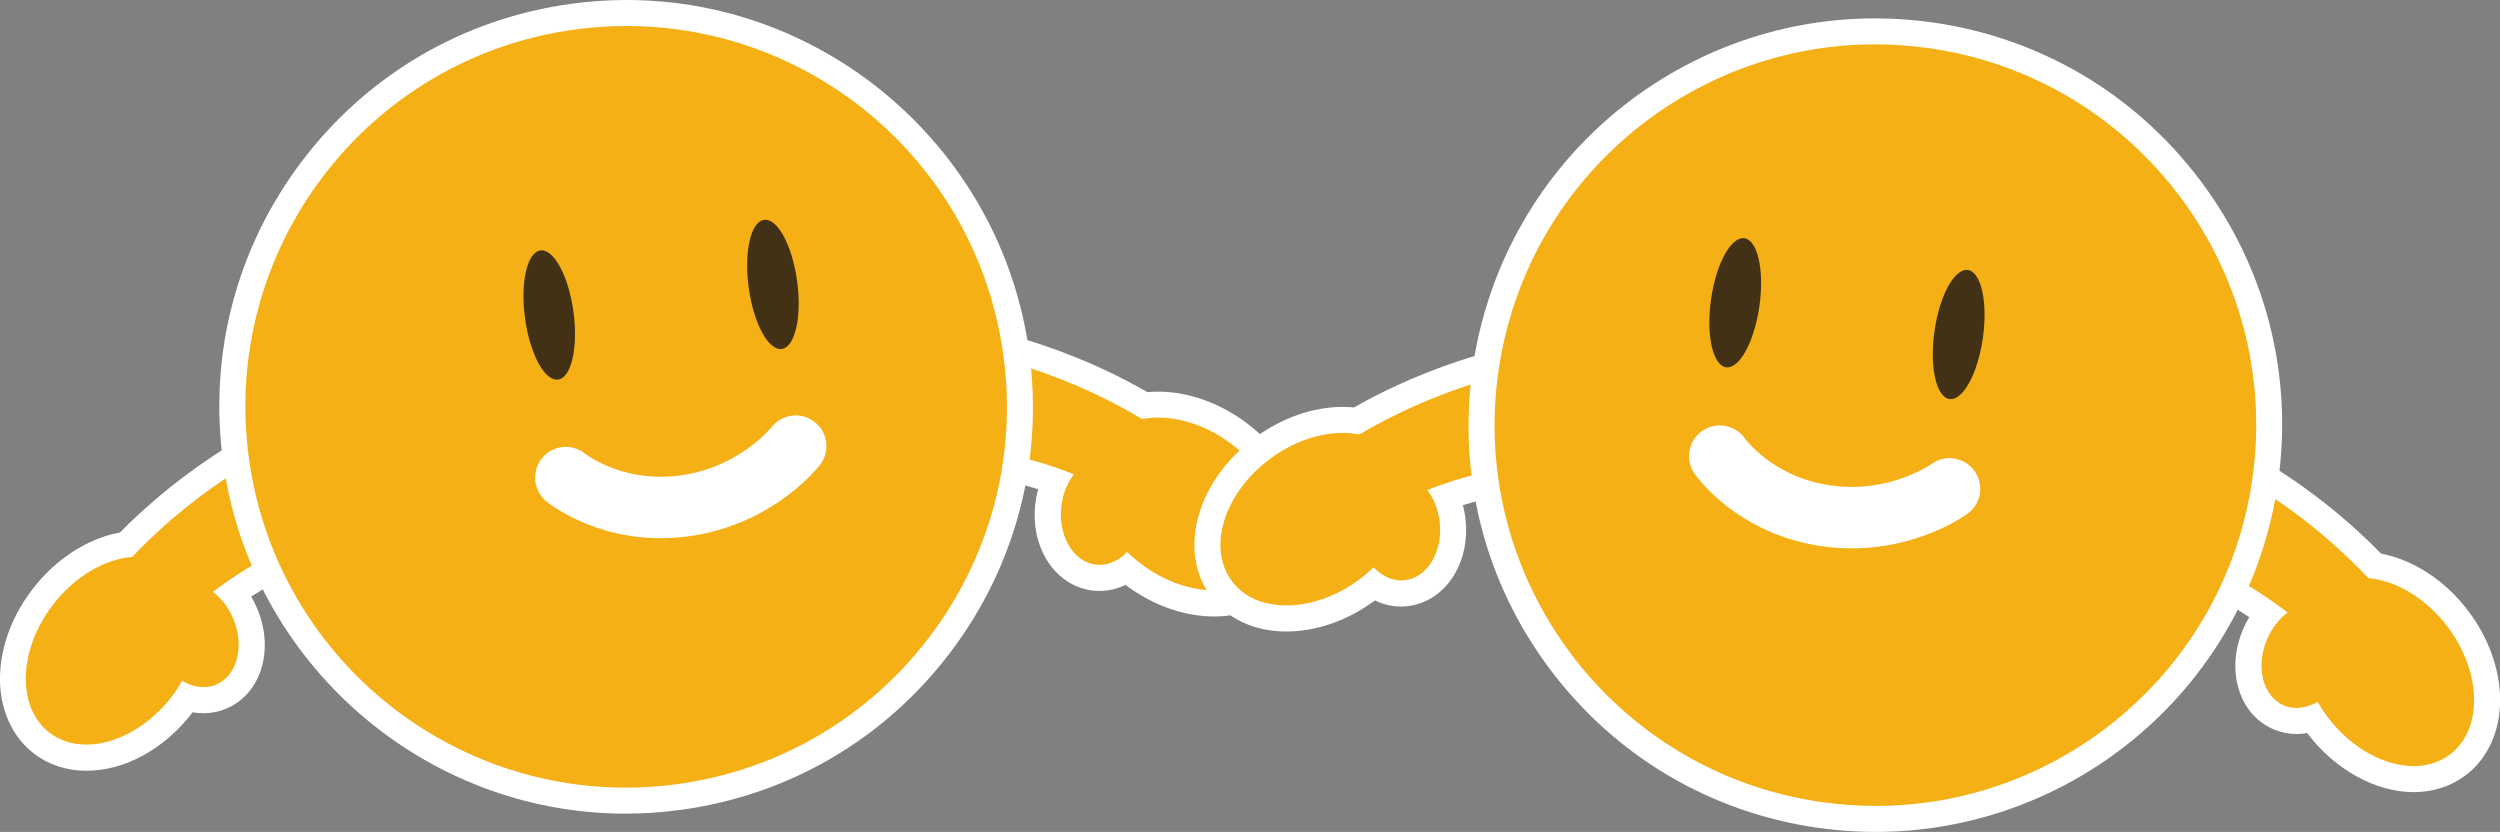
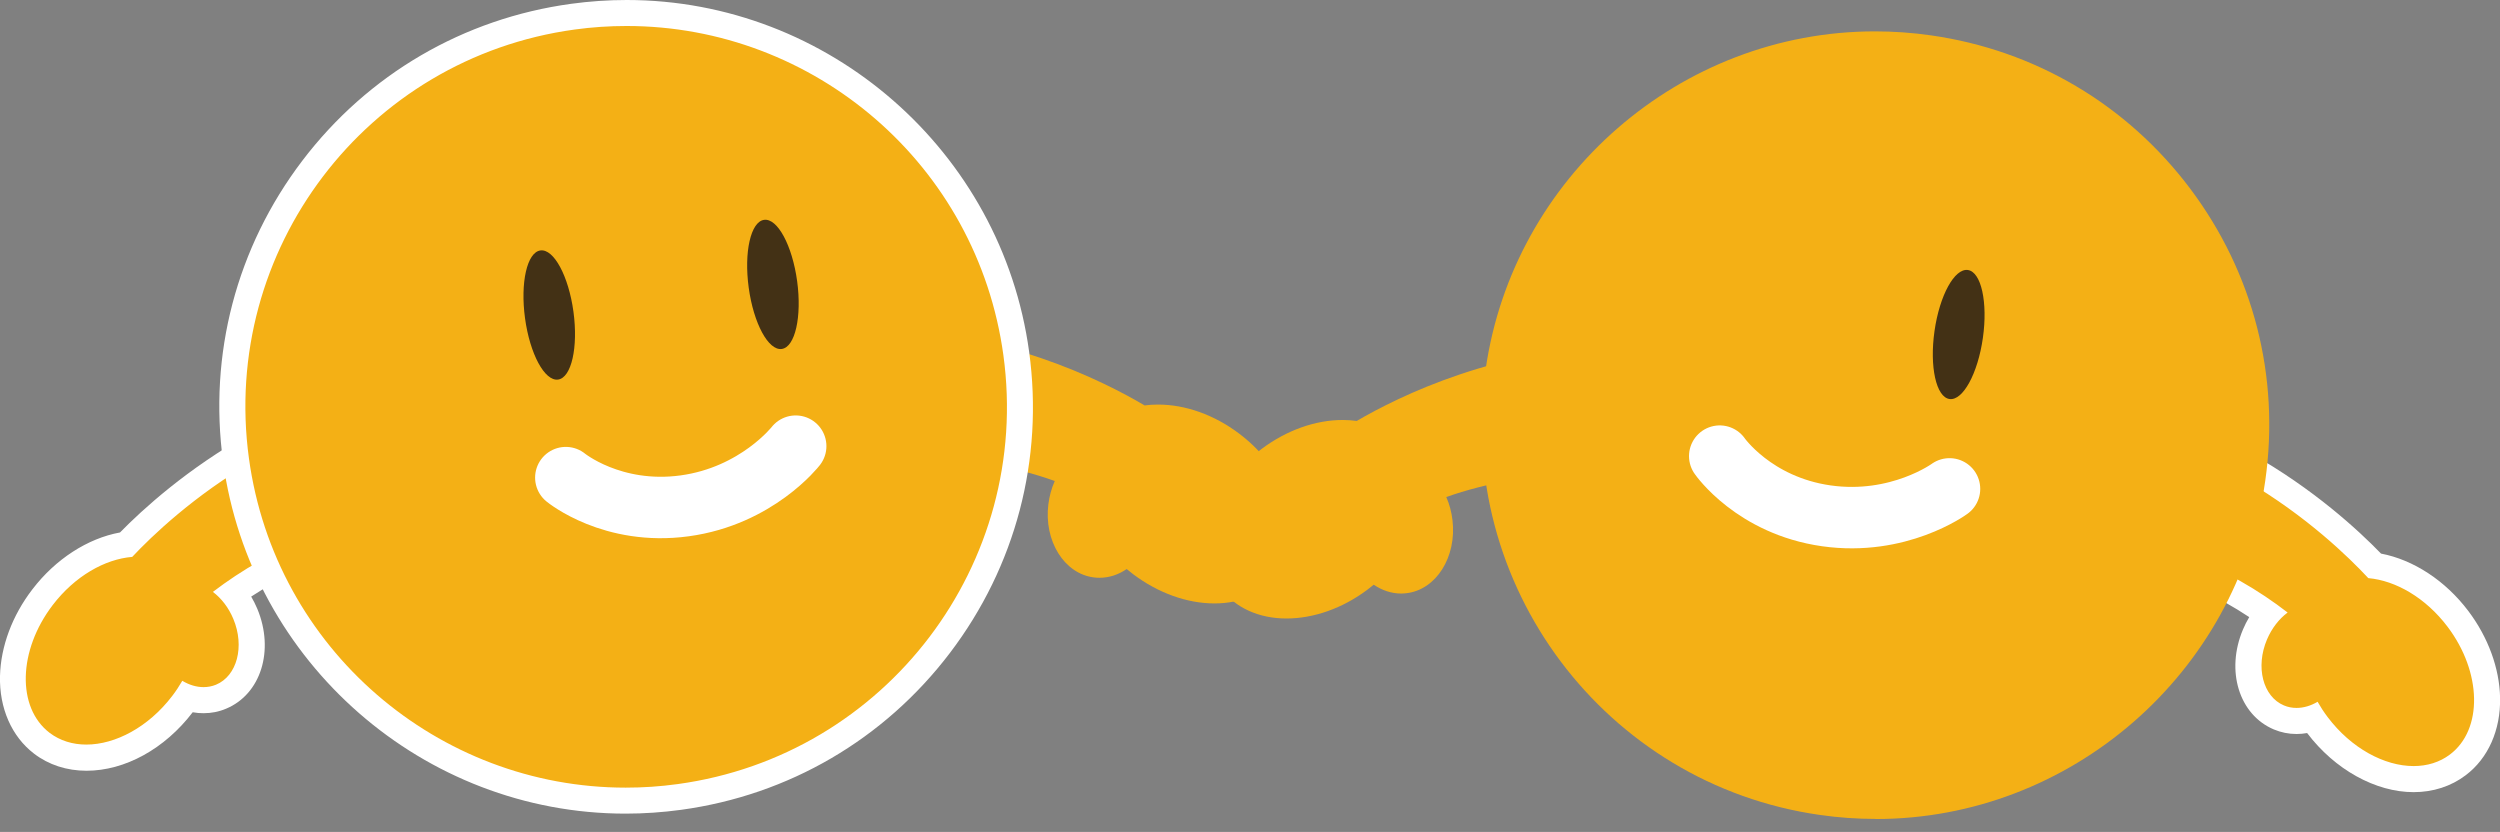
<svg xmlns="http://www.w3.org/2000/svg" id="_レイヤー_2" data-name="レイヤー 2" viewBox="0 0 288.52 96.01">
  <rect x="0" y="0" width="288.52" height="96.01" fill="#808080" stroke="none" />
  <defs>
    <style>
      .cls-1 {
        fill: #f4b015;
      }

      .cls-1, .cls-2, .cls-3 {
        stroke-width: 0px;
      }

      .cls-2 {
        fill: #433115;
      }

      .cls-4 {
        fill: none;
        stroke: #fff;
        stroke-linecap: round;
        stroke-miterlimit: 10;
        stroke-width: 7.09px;
      }

      .cls-3 {
        fill: #fff;
      }
    </style>
  </defs>
  <g id="_レイヤー_1-2" data-name="レイヤー 1">
    <g>
      <g>
        <g>
          <g>
            <path class="cls-1" d="M9.99,87.44c-1.94,0-3.72-.58-5.15-1.67-2.23-1.71-3.41-4.45-3.33-7.73.08-3.1,1.29-6.34,3.42-9.12,2.56-3.35,6.13-5.58,9.65-6.07,4.72-4.91,19.98-18.76,41.77-18.76,2.81,0,5.67.23,8.5.69,15.22,2.46,23.33,5.91,24.79,10.53.6,1.91-.11,3.55-.82,4.46l-1.32,8.14c3.28,4.79.04,9.64-2.23,11.6-.28.24-.63.36-.98.36-.25,0-.5-.06-.73-.19-.55-.31-.85-.93-.75-1.55l1.52-9.39c-2.24-2.38-7.78-5.49-21.3-7.67-3.23-.52-6.42-.79-9.48-.79-9.99,0-18.95,2.75-26.64,8.18.58.7,1.06,1.51,1.43,2.38,1.64,3.94.38,8.23-2.8,9.56-.64.27-1.32.4-2.02.4-.62,0-1.26-.11-1.88-.32-.18.26-.37.52-.56.77-2.91,3.81-7.16,6.18-11.09,6.18Z" />
            <path class="cls-3" d="M56.34,45.59c2.66,0,5.41.21,8.26.67,30.89,4.99,22.79,12.85,22.79,12.85l-1.49,9.19c-2.54-3.19-8.85-6.47-22.65-8.7-3.43-.56-6.67-.81-9.72-.81-12.92,0-22.41,4.52-28.96,9.52.97.73,1.81,1.8,2.36,3.12,1.33,3.18.43,6.58-2,7.59-.46.19-.95.28-1.44.28-.83,0-1.67-.26-2.45-.73-.35.6-.74,1.2-1.18,1.77-2.73,3.57-6.54,5.59-9.9,5.59-1.56,0-3.03-.44-4.24-1.36-3.8-2.91-3.64-9.51.37-14.75,2.54-3.32,6-5.29,9.17-5.55,4.46-4.75,19.4-18.69,41.06-18.69M85.91,68.3c4.08,5.15-1.63,10.08-1.63,10.08l1.63-10.08M56.35,42.59v3-3h0c-21.86,0-37.29,13.54-42.5,18.86-3.73.68-7.44,3.07-10.11,6.56C1.41,71.04.09,74.59,0,78.01c-.09,3.72,1.34,6.98,3.92,8.96,1.69,1.3,3.79,1.98,6.06,1.98,4.44,0,9.03-2.52,12.26-6.75.42.08.84.11,1.26.11.9,0,1.77-.17,2.59-.52,4.02-1.67,5.6-6.73,3.61-11.52-.21-.5-.45-.97-.71-1.42,7.16-4.69,15.4-7.06,24.54-7.06,2.98,0,6.09.26,9.24.77,12.59,2.04,17.79,4.82,19.93,6.73l-1.39,8.61c-.2,1.24.4,2.48,1.5,3.1.46.26.96.38,1.46.38.7,0,1.4-.25,1.96-.73.19-.17,1.93-1.7,3.08-4.06,1.51-3.08,1.4-6.23-.26-8.99l1.17-7.24c.83-1.25,1.54-3.22.82-5.49-1.67-5.29-9.92-8.97-25.98-11.56-2.91-.47-5.84-.71-8.73-.71h0Z" />
          </g>
          <g>
            <path class="cls-1" d="M69.12,81.95c-.22,0-.43-.05-.64-.14-2.71-1.28-7.14-5.08-5.26-10.57l-3.45-7.49c-.92-.69-2.05-2.08-1.99-4.08.16-4.85,7.05-10.34,21.05-16.8,6.98-3.22,14.4-4.85,22.06-4.85,14.62,0,26.39,5.92,31.21,8.77.51-.07,1.03-.1,1.55-.1,3.17,0,6.5,1.19,9.37,3.36,5.92,4.46,7.98,11.74,4.61,16.21-1.65,2.18-4.3,3.38-7.47,3.38s-6.5-1.2-9.38-3.37c-.25-.19-.5-.39-.75-.6-.96.66-2.04,1.01-3.14,1.01-.21,0-.42-.01-.64-.04-3.43-.42-5.79-4.21-5.26-8.45.12-.95.37-1.85.74-2.68-4.78-1.7-9.77-2.56-14.84-2.56-7.16,0-14.54,1.73-21.93,5.13-12.44,5.73-16.94,10.21-18.46,13.11l3.98,8.63c.26.57.14,1.25-.31,1.69-.29.29-.67.44-1.06.44Z" />
-             <path class="cls-3" d="M100.89,39.52c14.78,0,26.6,6.22,30.91,8.84.59-.11,1.22-.17,1.86-.17,2.72,0,5.77,1.02,8.47,3.06,5.26,3.97,7.2,10.29,4.31,14.11-1.4,1.86-3.69,2.78-6.28,2.78-2.72,0-5.77-1.03-8.47-3.06-.58-.44-1.12-.9-1.61-1.39-.89.94-2.01,1.5-3.18,1.5-.15,0-.3,0-.45-.03-2.61-.32-4.38-3.36-3.96-6.78.17-1.42.7-2.67,1.44-3.64-4.7-1.88-10.43-3.29-17.03-3.29s-14.24,1.44-22.56,5.27c-12.7,5.85-17.9,10.7-19.49,14.46l-3.9-8.45s-9.91-5.4,18.51-18.5c7.47-3.44,14.75-4.71,21.43-4.71M64.84,71.18l4.27,9.27s-6.83-3.22-4.27-9.27M100.89,36.52c-7.87,0-15.51,1.68-22.69,4.99-14.77,6.81-21.74,12.56-21.92,18.11-.08,2.37,1.13,4.09,2.26,5.07l3.07,6.66c-.86,3.11-.11,6.17,2.16,8.74,1.75,1.96,3.83,2.98,4.06,3.09.41.19.84.29,1.28.29.78,0,1.54-.3,2.11-.87.9-.89,1.14-2.24.61-3.39l-3.65-7.92c1.56-2.41,5.82-6.49,17.4-11.83,7.19-3.32,14.36-5,21.31-5,4.4,0,8.74.67,12.92,2-.14.51-.24,1.03-.31,1.56-.64,5.14,2.25,9.59,6.57,10.13.27.03.55.05.82.05,1.04,0,2.06-.24,3-.7,3.13,2.36,6.77,3.65,10.26,3.65s6.73-1.41,8.67-3.98c1.96-2.6,2.46-6.12,1.37-9.68-1-3.27-3.23-6.33-6.27-8.63-3.13-2.36-6.78-3.66-10.27-3.66-.41,0-.82.02-1.23.06-5.19-3.01-16.98-8.73-31.54-8.73h0Z" />
          </g>
        </g>
        <g>
          <path class="cls-1" d="M72.21,92.39c-22.58,0-41.91-16.89-44.97-39.29-1.64-12.03,1.5-23.97,8.84-33.64,7.34-9.67,18.01-15.89,30.03-17.54,2.06-.28,4.15-.42,6.21-.42,22.58,0,41.91,16.89,44.97,39.29,1.64,12.03-1.5,23.97-8.84,33.64-7.34,9.67-18.01,15.89-30.03,17.54-2.06.28-4.15.42-6.21.42Z" />
          <path class="cls-3" d="M72.32,3c21.63,0,40.47,15.97,43.48,38,3.29,24.04-13.54,46.2-37.59,49.49-2.02.28-4.02.41-6,.41-21.63,0-40.47-15.97-43.48-38C25.44,28.85,42.27,6.7,66.31,3.41c2.02-.28,4.02-.41,6-.41M72.32,0h0c-2.13,0-4.29.15-6.41.44-12.42,1.7-23.44,8.13-31.03,18.12-7.58,9.98-10.83,22.33-9.13,34.75,3.16,23.14,23.13,40.59,46.45,40.59,2.13,0,4.29-.15,6.41-.44,12.42-1.7,23.44-8.13,31.03-18.12,7.58-9.98,10.83-22.33,9.13-34.75C115.61,17.45,95.64,0,72.32,0h0Z" />
        </g>
        <ellipse class="cls-2" cx="63.39" cy="36.35" rx="2.82" ry="7.52" transform="translate(-4.34 8.92) rotate(-7.78)" />
        <ellipse class="cls-2" cx="89.2" cy="32.82" rx="2.82" ry="7.52" transform="translate(-3.62 12.38) rotate(-7.78)" />
        <path class="cls-4" d="M65.3,55.12s5.35,4.4,13.71,3.26,12.82-6.89,12.82-6.89" />
      </g>
      <g>
        <g>
          <g>
            <path class="cls-1" d="M219.39,84.09c-.39,0-.77-.15-1.06-.44-.45-.45-.56-1.12-.3-1.69l4.03-8.61c-1.5-2.9-5.98-7.41-18.39-13.21-7.46-3.49-14.91-5.26-22.16-5.26-4.99,0-9.89.83-14.6,2.48.37.83.61,1.74.72,2.68.5,4.24-1.88,8.02-5.31,8.42-.2.02-.41.04-.61.04-1.11,0-2.2-.36-3.17-1.02-.25.21-.5.4-.75.59-2.86,2.14-6.18,3.31-9.33,3.31s-5.88-1.22-7.52-3.42c-3.35-4.49-1.24-11.75,4.7-16.18,2.86-2.13,6.17-3.31,9.32-3.31.55,0,1.1.04,1.62.11,4.79-2.8,16.47-8.6,30.96-8.6,7.76,0,15.28,1.67,22.34,4.98,13.97,6.53,20.82,12.07,20.96,16.92.06,2-1.08,3.38-2.01,4.07l-3.5,7.47c1.85,5.5-2.6,9.28-5.32,10.54-.2.09-.42.14-.63.14Z" />
-             <path class="cls-3" d="M187.55,41.47c6.76,0,14.14,1.3,21.7,4.83,28.34,13.26,18.41,18.6,18.41,18.6l-3.94,8.43c-1.56-3.77-6.74-8.65-19.41-14.57-8.41-3.93-16.06-5.4-22.79-5.4-6.49,0-12.14,1.36-16.79,3.19.73.97,1.25,2.23,1.42,3.65.4,3.42-1.39,6.45-4,6.76-.14.02-.29.03-.43.03-1.18,0-2.3-.57-3.19-1.52-.5.48-1.04.95-1.62,1.38-2.69,2.01-5.72,3.02-8.43,3.02s-4.92-.94-6.32-2.82c-2.86-3.84-.89-10.14,4.39-14.08,2.69-2.01,5.72-3.01,8.42-3.01.66,0,1.3.06,1.92.18,4.3-2.57,16.02-8.67,30.66-8.67M223.72,73.34c2.52,6.07-4.33,9.25-4.33,9.25l4.33-9.25M187.55,38.47h0c-14.42,0-26.12,5.6-31.28,8.55-.43-.04-.86-.06-1.3-.06-3.47,0-7.1,1.28-10.22,3.61-3.06,2.28-5.31,5.33-6.32,8.59-1.11,3.55-.63,7.08,1.32,9.69,1.94,2.6,5.04,4.03,8.73,4.03,3.46,0,7.09-1.28,10.2-3.59.96.47,1.99.71,3.04.71.26,0,.52-.02.78-.05,2.18-.26,4.14-1.59,5.36-3.66,1.09-1.84,1.54-4.12,1.27-6.43-.06-.53-.16-1.05-.3-1.56,4.11-1.28,8.37-1.93,12.69-1.93,7.02,0,14.26,1.72,21.52,5.12,11.55,5.4,15.79,9.51,17.33,11.92l-3.7,7.9c-.53,1.14-.3,2.5.59,3.39.58.58,1.34.88,2.13.88.43,0,.86-.09,1.26-.28.23-.11,2.32-1.11,4.07-3.06,2.29-2.55,3.05-5.6,2.21-8.72l3.11-6.64c1.14-.97,2.36-2.68,2.29-5.05-.16-5.55-7.09-11.34-21.82-18.23-7.26-3.4-14.99-5.12-22.97-5.12h0Z" />
          </g>
          <g>
            <path class="cls-1" d="M278.54,89.91c-3.94,0-8.2-2.39-11.11-6.24-.19-.25-.38-.51-.55-.78-.61.2-1.24.31-1.85.31-.71,0-1.4-.14-2.05-.41-3.18-1.35-4.41-5.64-2.75-9.57.37-.88.86-1.68,1.44-2.38-7.74-5.53-16.78-8.33-26.9-8.33-2.96,0-6.05.25-9.18.73-13.53,2.11-19.09,5.19-21.34,7.55l1.47,9.4c.1.62-.21,1.24-.76,1.54-.23.12-.48.19-.72.19-.35,0-.71-.13-.99-.37-2.26-1.97-5.48-6.84-2.17-11.61l-1.27-8.15c-.7-.92-1.41-2.56-.79-4.47,1.48-4.62,9.61-8.02,24.84-10.39,2.73-.43,5.49-.64,8.21-.64,21.94,0,37.24,14.03,41.96,18.99,3.52.51,7.08,2.76,9.62,6.12,4.47,5.91,4.47,13.47,0,16.85-1.42,1.07-3.19,1.64-5.1,1.64Z" />
            <path class="cls-3" d="M232.08,47.8c21.82,0,36.78,14.12,41.24,18.92,3.17.28,6.62,2.27,9.14,5.6,3.98,5.26,4.1,11.87.29,14.75-1.2.91-2.65,1.34-4.2,1.34-3.36,0-7.19-2.04-9.91-5.64-.44-.58-.83-1.18-1.17-1.78-.78.46-1.61.71-2.43.71-.5,0-.99-.09-1.46-.29-2.42-1.02-3.3-4.43-1.95-7.61.56-1.31,1.4-2.38,2.38-3.11-6.57-5.08-16.14-9.68-29.21-9.68-2.95,0-6.09.24-9.41.75-13.81,2.15-20.15,5.4-22.7,8.58l-1.43-9.19s-8.05-7.91,22.87-12.73c2.75-.43,5.41-.62,7.98-.62M202.67,70.34l1.57,10.09s-5.69-4.96-1.57-10.09M232.08,44.8c-2.79,0-5.63.22-8.44.66-16.07,2.51-24.34,6.13-26.04,11.42-.73,2.26-.03,4.24.79,5.49l1.13,7.25c-1.68,2.76-1.8,5.91-.31,8.99,1.14,2.37,2.87,3.91,3.06,4.08.56.49,1.26.74,1.97.74.5,0,.99-.12,1.45-.37,1.1-.61,1.71-1.84,1.52-3.09l-1.34-8.62c2.16-1.89,7.38-4.65,19.97-6.61,3.05-.48,6.06-.72,8.95-.72,9.26,0,17.59,2.42,24.79,7.2-.27.45-.51.92-.72,1.42-2.02,4.77-.46,9.84,3.55,11.54.83.35,1.72.53,2.63.53.41,0,.82-.04,1.22-.11,3.19,4.21,7.89,6.82,12.29,6.82,2.25,0,4.32-.67,6.01-1.95,2.6-1.96,4.04-5.22,3.97-8.94-.07-3.41-1.37-6.97-3.67-10.02-2.65-3.51-6.34-5.91-10.07-6.62-5.21-5.38-20.68-19.1-42.69-19.1h0Z" />
          </g>
        </g>
        <g>
          <path class="cls-1" d="M216.49,94.51c-2.15,0-4.32-.15-6.46-.46-24.81-3.53-42.11-26.59-38.58-51.39,3.17-22.26,22.49-39.04,44.93-39.04,2.15,0,4.32.15,6.46.46,12.02,1.71,22.65,8,29.94,17.71,7.29,9.71,10.36,21.67,8.65,33.69-3.17,22.26-22.49,39.04-44.93,39.04Z" />
-           <path class="cls-3" d="M216.38,5.12c2.06,0,4.15.15,6.25.44,24.03,3.42,40.73,25.67,37.31,49.7-3.12,21.92-21.93,37.75-43.45,37.75-2.06,0-4.15-.15-6.25-.44-24.03-3.42-40.73-25.67-37.31-49.7,3.12-21.92,21.93-37.75,43.45-37.75M216.38,2.12v3-3h0c-11.19,0-22.05,4.04-30.58,11.38-8.61,7.41-14.23,17.69-15.84,28.95-1.77,12.41,1.4,24.77,8.93,34.8,7.53,10.03,18.51,16.52,30.92,18.29,2.21.31,4.46.47,6.67.47,11.19,0,22.05-4.04,30.58-11.38,8.61-7.41,14.23-17.69,15.84-28.95,1.77-12.41-1.4-24.77-8.93-34.8-7.53-10.03-18.51-16.52-30.92-18.29-2.21-.31-4.45-.47-6.67-.47h0Z" />
        </g>
-         <ellipse class="cls-2" cx="200.27" cy="34.94" rx="7.52" ry="2.82" transform="translate(137.45 228.29) rotate(-81.9)" />
        <ellipse class="cls-2" cx="226.07" cy="38.61" rx="7.52" ry="2.82" transform="translate(155.97 256.98) rotate(-81.9)" />
        <path class="cls-4" d="M198.47,52.64s3.94,5.7,12.3,6.89c8.36,1.19,14.22-3.11,14.22-3.11" />
      </g>
    </g>
  </g>
</svg>